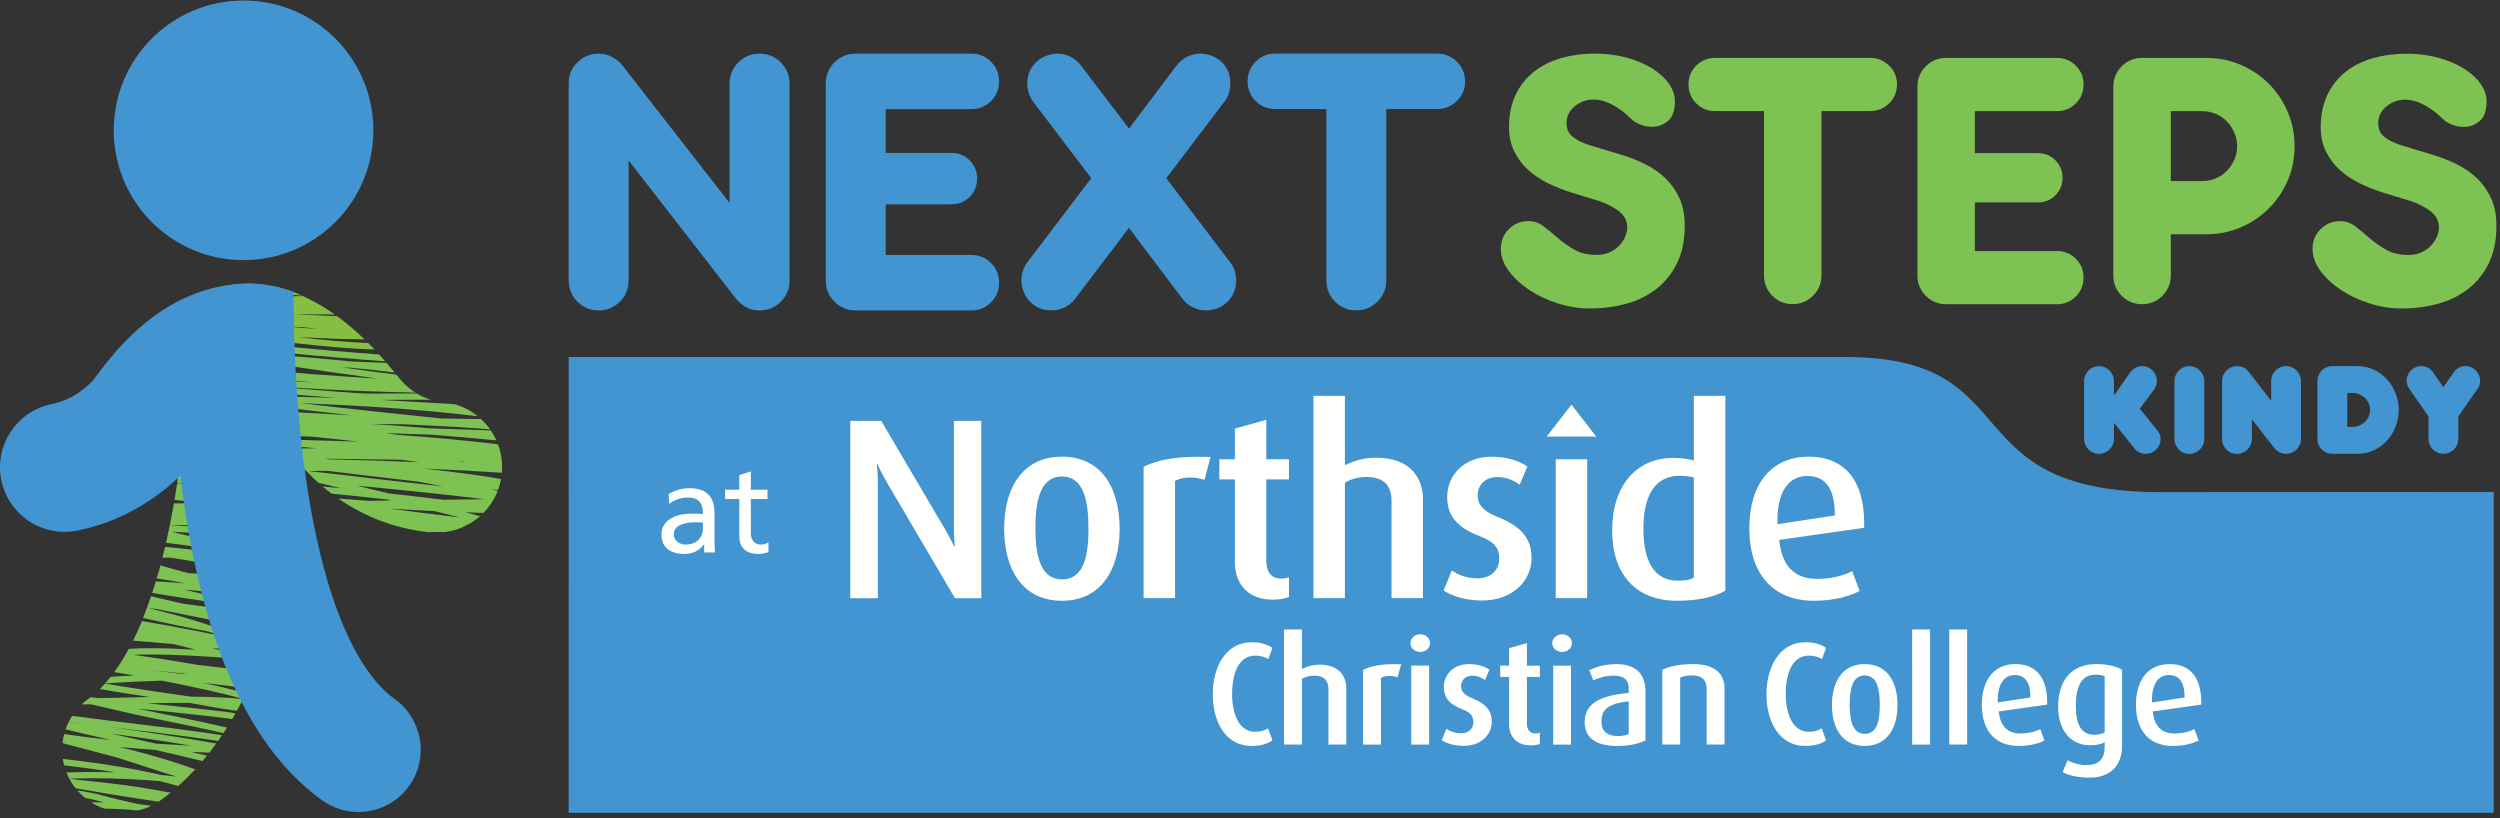
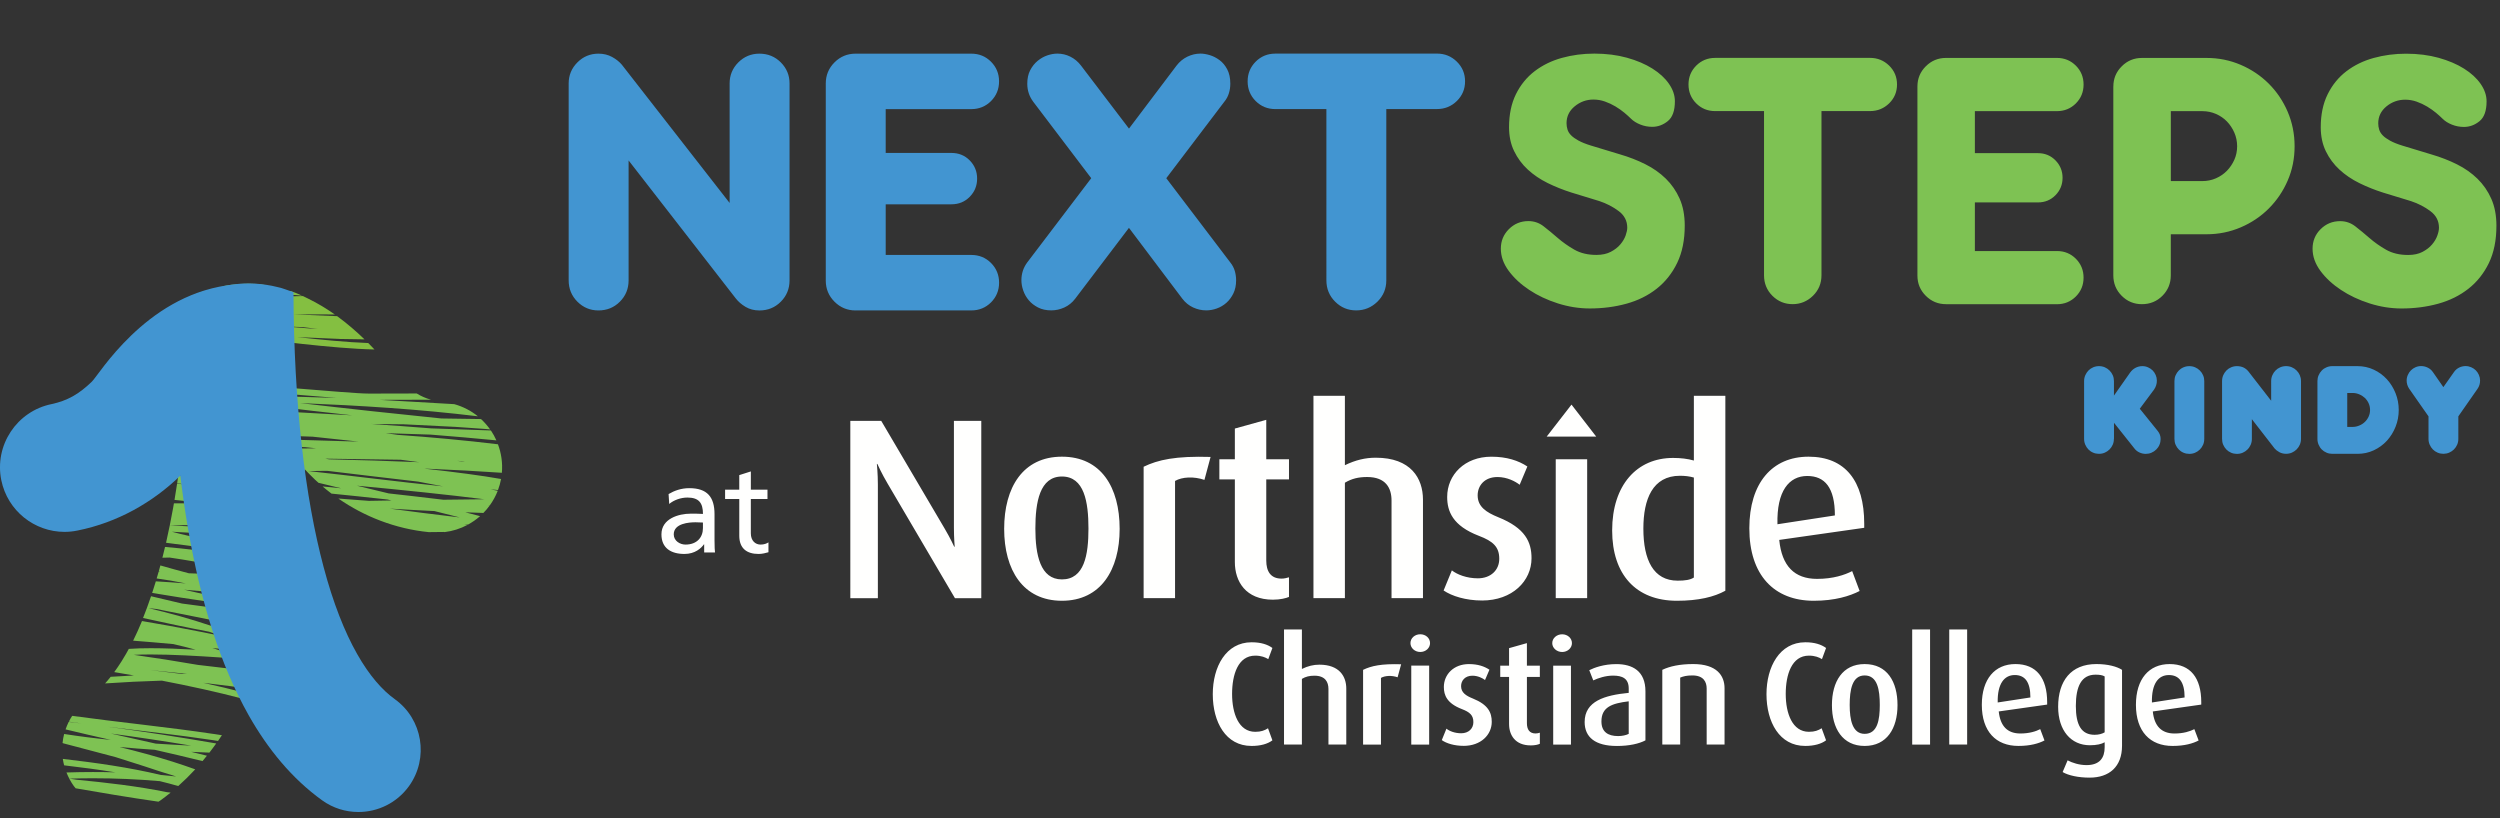
<svg xmlns="http://www.w3.org/2000/svg" width="275" height="90" viewBox="0 0 275 90">
  <rect x="0" y="0" width="275" height="90" fill="#333333" stroke="none" />
  <g fill="none">
-     <path fill="#4295D1" d="M274.302 89.409H62.555l-.001-50.136H203.04c20.32 0 11.445 14.861 34.622 14.861 14.496 0 36.64-.022 36.64-.022v35.297M12.512 14.335c0 7.886 6.394 14.279 14.28 14.279 7.886 0 14.278-6.393 14.278-14.279S34.677.057 26.791.057c-7.886 0-14.28 6.393-14.28 14.278" />
-     <path fill="#7EC253" d="M28.761 31.402c-.127 0-.252-.002-.381-.002-.181 0-.374-.002-.576-.005.197-.009.395-.018.591-.028.121.011.244.023.364.035M15.27 88.464c.476.049.936.105 1.386.174-.474.227-.967.4-1.466.511 0 0-.009-.001-.016-.004-1.179-.118-2.433-.177-3.691-.195-.505-.173-.991-.402-1.45-.693.207-.002.411-.004.617-.004.255 0 .509.002.762.005-.103-.025-.2-.054-.291-.079-.568-.165-1.16-.295-1.765-.406-.304-.249-.587-.527-.849-.834.956.143 1.899.322 2.805.579.879.253 2.379.599 3.958.949" />
    <path fill="#7EC253" d="M28.21 31.349c.063.005.123.011.186.018-.196.01-.394.019-.591.027-.714-.012-1.534-.037-2.403-.061 1.283-.173 2.527-.167 3.728-.008-.209.011-.414.023-.623.034-.099-.004-.197-.008-.295-.011" />
    <path fill="#7EC253" d="M24.274 31.532c.379-.081.756-.148 1.128-.198.869.024 1.689.049 2.403.06-1.175.057-2.354.105-3.531.138zM16.483 73.704c1.311.127 2.68.27 4.068.419-.188.004-.37.006-.555.009-1.171-.139-2.342-.281-3.513-.428zm6.876-2.423c.323.033.649.067.973.102.516.134 1.039.259 1.566.366-.453-.03-.912-.062-1.37-.096-.389-.128-.777-.252-1.169-.373zm5.05-5.064c-1.653-.188-3.391-.414-5.152-.666-.99-.234-2.006-.466-3.009-.685 1.681.135 3.404.299 5.048.475 1.066.284 2.113.582 3.114.877zm1.541-3.666c-1.903-.262-3.95-.637-5.999-1.008.123.011.244.022.367.033.145.022.291.041.436.062 1.904.272 3.729.593 5.197.912zm-5.055-9.116c-.183-.033-.366-.064-.553-.1.392.03.761.059 1.108.085.141.002.3.007.475.012-.345.001-.688.002-1.03.003zm.825 2.6c.789-.01 1.577-.02 2.367-.029.228.029.457.055.684.085-1-.024-2.024-.044-3.051-.056zm-2.623-6.54c-.382-.096-.745-.188-1.09-.276.437-.017.891-.035 1.359-.046.617.089 1.248.182 1.89.279-.721.014-1.442.028-2.161.043h.002zm4.501-.382h.11c1.84 0 3.8.025 5.831.071.354.036.707.076 1.063.111.05.007.1.013.153.021-1.822.015-3.644.037-5.466.064-.568-.089-1.133-.178-1.693-.267h.002zm6.317 2.705c.65-.008 1.306-.016 1.965-.026.06.004.12.006.179.008 3.298.395 6.654.8 9.94 1.178.952.179 1.873.354 2.754.523-4.945-.499-9.9-1.154-14.84-1.684l.002.001zm5.332 1.607c5.173.484 10.026.992 14.027 1.493-1.503.015-3.005.034-4.506.053-1.181-.143-2.399-.287-3.634-.428-.787-.088-1.579-.178-2.372-.267-1.155-.283-2.336-.568-3.516-.852l.001.001zm8.536 2.792c.971.241 1.907.477 2.792.701-2.592-.303-5.219-.635-7.719-.972 1.607.099 3.262.191 4.926.271h.001zm-1.677-5.375c-3.247-.136-6.644-.244-9.914-.317-.138-.024-.276-.049-.414-.073 2.767.035 5.554.074 8.304.12.684.091 1.357.181 2.022.269l.002.001zm-6.707-2.267c-2.093-.055-4.219-.116-6.333-.185-1.29-.176-2.573-.35-3.834-.519 1.719.042 3.442.098 5.16.164 1.662.174 3.341.357 5.006.537l.001.003zm-18.202 1.698c.338.004.677.01 1.019.014.173.008.346.017.524.026.399.039.807.079 1.214.12-.644.01-1.251.022-1.813.039-.356-.061-.711-.124-1.066-.194.042-.002.083-.003.121-.006l.001.001zm29.104.423l.113.004c.25.018.501.037.751.055-.112.002-.223.005-.335.01-.173-.024-.35-.048-.53-.07l.001.001zm-26.885-3.628c-.065-.002-.13-.002-.196-.004-.013-.001-.027-.004-.042-.006.078.005.157.006.237.009l.001.001zm-1.072 9.766c-.423-.051-.834-.1-1.232-.149h.423c.269.05.54.099.809.149zm-6.728 11.49c-.315.76-.64 1.48-.971 2.15 1.476.114 2.951.237 4.425.376.823.189 1.644.394 2.454.616-1.74-.095-3.433-.164-4.939-.164-.877 0-1.687.024-2.416.075-.094.178-.192.354-.29.523-.164.289-.329.563-.497.83.01 0 .018.002.026.002-.01 0-.016 0-.026-.002-.271.432-.544.827-.816 1.201.722.122 1.443.242 2.167.37-.855.041-1.709.092-2.559.147-.206.259-.408.502-.613.728 2.067-.143 4.154-.244 6.247-.306 3.003.578 5.992 1.228 8.943 2.002.104-.208.211-.42.309-.627-1.554-.409-3.119-.789-4.691-1.135.961.116 1.921.231 2.877.353.605.078 1.309.183 2.059.289.101-.214.195-.437.294-.653-.715-.103-1.4-.206-2.01-.286.402.005.804.012 1.207.021.223.026.445.052.665.08.068.013.135.028.201.041.166-.368.331-.738.49-1.115-2.128-.198-4.253-.437-6.379-.701-2.346-.407-4.702-.778-7.062-1.109.574-.028 1.202-.04 1.869-.04 2.321 0 5.096.157 7.809.341 1.298.434 2.561.923 3.778 1.471.089-.212.176-.422.264-.634-.511-.23-1.029-.451-1.553-.66.603.045 1.191.087 1.768.128.201-.511.395-1.027.587-1.553-.233-.064-.481-.125-.747-.192-.549-.245-1.103-.486-1.664-.713.859.142 1.72.275 2.58.406.077-.222.153-.446.228-.668-2.149-.315-4.295-.682-6.441-1.088-2.264-.76-4.57-1.398-6.859-1.937l.852.094c3.164.646 8.358 1.633 12.58 2.547.218-.655.425-1.324.627-2.001-.522-.189-1.184-.397-1.952-.624.708.08 1.395.147 2.067.212.087-.303.175-.606.261-.916-.246-.074-.488-.149-.741-.227.262.054.515.103.763.153.017-.074.04-.143.059-.214.049-.181.095-.368.142-.55-.534-.083-1.104-.164-1.71-.246-1.644-.35-3.517-.787-5.395-1.253 2.485.071 4.968.11 7.452.138.177-.725.347-1.463.509-2.211-.789-.122-1.608-.242-2.443-.35.836.02 1.674.03 2.507.046.061-.279.121-.554.177-.837-.154 0-.308-.004-.46-.007-.354-.039-.704-.076-1.057-.116.526.006 1.036.006 1.54.007.047-.228.091-.463.136-.694-4.015-.01-8.604-.032-13.33-1.353 3.746.189 8.643.549 13.433.83.123-.655.244-1.314.357-1.985-1.456-.079-2.914-.143-4.373-.184-.895-.143-1.788-.288-2.682-.44 2.498.034 4.996.097 7.126.193.133-.814.26-1.64.38-2.476-.389-.116-.788-.232-1.206-.348.457-.022.837-.057 1.156-.108.038.003.077.009.114.011.035-.251.07-.502.104-.757-.077.019-.157.037-.249.05-2.5-.23-4.65-.405-6.163-.494-.899-.21-1.859-.427-2.884-.645 3.082.232 6.229.487 9.338.754.053-.423.11-.844.163-1.269.369.39.746.781 1.143 1.156.118.112.241.222.364.33.83.202 1.666.403 2.504.605-.699-.072-1.379-.138-2.051-.204.317.269.643.533.978.788 1.98.198 4.072.416 6.162.649.146.036.293.07.441.106-.83.014-1.656.029-2.485.043-1.163-.079-2.288-.166-3.363-.255 2.851 1.976 6.265 3.329 9.944 3.694.541-.005 1.086-.011 1.628-.018.04.006.078.01.119.015.891-.106 1.737-.38 2.506-.788-.116-.029-.23-.057-.349-.086.139.017.277.031.416.048.476-.262.923-.571 1.33-.929-.521-.137-1.061-.277-1.634-.423.67.025 1.334.05 1.996.071.249-.252.479-.525.691-.815-.058-.008-.112-.014-.169-.021h.185c.35-.49.648-1.023.87-1.597-.257-.053-.521-.11-.797-.167.279.027.551.052.826.08.147-.391.261-.794.337-1.214-2.078-.372-5.037-.763-8.423-1.138.042-.002.083-.002.123-.002 3.033.13 5.904.284 8.391.456.094-1.101-.068-2.162-.433-3.134-3.665-.443-7.339-.779-11.021-1.036-.439-.062-.885-.124-1.329-.187 1.65.051 3.302.103 4.934.158 2.565.202 5.018.414 7.245.634-.172-.379-.37-.745-.603-1.089-2.128-.079-4.343-.157-6.603-.232-2.131-.17-4.333-.331-6.528-.484 1.183.011 2.371.022 3.562.037 1.954.098 3.847.192 5.643.282 1.119.071 2.235.149 3.342.234.17.016.331.03.494.045-.293-.414-.628-.793-1.001-1.138-1.439-.023-2.892-.044-4.366-.064-4.697-.473-10.347-1.086-15.52-1.692h.011c6.573.269 13.063.666 19.532 1.453-.749-.61-1.631-1.068-2.599-1.336-2.753-.151-5.508-.329-8.253-.474 1.883-.004 3.786-.01 5.697-.014-.563-.157-1.071-.379-1.57-.686-1.681.007-3.355.012-5.008.012h-.258c-2.359 0-13.785-1.22-19.957-1.269-.013.231-.03.458-.045.687 4.497.031 11.879.702 16.444 1.057-1.323-.047-2.647-.084-3.971-.117-1.264-.053-2.53-.098-3.8-.143-.663-.022-2.502-.121-4.645-.212-1.561-.207-2.927-.4-4.027-.569-.028.436-.058.872-.09 1.302 1.872.066 3.744.115 5.616.156 2.505.321 5.374.668 8.353 1.013 1.419.163 2.863.326 4.302.486-6.605-.351-13.288-.733-18.315-1.065-.081 1.046-.174 2.075-.275 3.08.548.006 1.099.014 1.648.02.767.113 1.565.227 2.386.337-1.392-.055-2.747-.116-4.051-.176-.144 1.396-.305 2.752-.486 4.064.968.186 1.887.369 2.76.548-.883-.058-1.83-.118-2.813-.172-.039.274-.078.547-.118.816l1.424.264c-.476-.074-.954-.144-1.432-.216-.091.611-.188 1.211-.287 1.803 1.14.115 2.306.235 3.491.368-1.183.008-2.37.011-3.556.012-.032.184-.064.368-.096.546-.114.638-.233 1.257-.357 1.864.677-.007 1.355-.012 2.036-.015 2.947.299 5.905.499 8.875.593.783.083 1.583.165 2.392.242-4.765-.279-9.616-.636-13.304-.815-.133.654-.269 1.296-.412 1.92 2.297.31 4.596.606 6.895.884h-.01c-.339 0-.672.002-1.001.003-.928-.033-1.855-.067-2.786-.101-1.097-.128-2.179-.237-3.209-.326-.094.402-.193.795-.29 1.186.258-.005.522-.011.795-.018 3.769.542 8.078 1.501 11.815 1.967-3.237-.039-6.475-.105-9.708-.237-1.109-.293-2.167-.587-3.125-.863-.06.222-.122.443-.182.661.053.015.104.032.16.048-.057-.004-.112-.008-.169-.011-.072.249-.143.493-.217.736 1.035.137 2.112.323 3.21.546-1.13-.093-2.24-.168-3.302-.23-.131.434-.264.859-.404 1.274 2.06.345 4.209.685 6.336.987 1.739.415 3.399.844 4.758 1.23-2.331-.306-5.251-.712-7.816-1.05-1.167-.277-2.309-.546-3.4-.804-.283.839-.575 1.639-.881 2.394 2.409.535 4.834 1.046 7.269 1.509.46.155.914.312 1.367.476-.684-.142-1.39-.285-2.096-.427-2.454-.485-4.904-.938-6.677-1.226l.013.009zm-3.436 12.363c2.852.385 5.856.835 8.865 1.335-1.31-.068-2.618-.139-3.923-.225-1.678-.38-3.334-.749-4.943-1.111l.001.001zm11.344.052c-5.125-.768-10.39-1.279-15.584-1.996-.135.209-.262.422-.37.644.468.063.936.135 1.405.196-.479-.058-.956-.115-1.423-.167-.131.267-.242.538-.339.817 1.586.385 3.251.77 4.974 1.157-1.723-.172-3.434-.389-5.132-.652-.086.325-.14.659-.174.994.023.012.046.023.075.031 1.912.508 3.831 1.017 5.756 1.519 2.375.735 4.589 1.479 4.795 1.545.619.193 1.245.388 1.868.585-.559-.059-1.121-.116-1.683-.165-3.516-.841-7.108-1.336-10.782-1.77.034.24.086.474.145.71 1.908.227 3.786.469 5.638.771-.823-.023-1.645-.035-2.466-.035-.972 0-1.945.017-2.914.05.204.516.468 1.02.808 1.494.061.085.133.161.199.245 2.488.435 5.947 1.023 9.116 1.474.082-.054.164-.103.245-.162.373-.268.734-.55 1.09-.839-.139-.017-.28-.03-.419-.047-3.277-.669-6.664-1.051-9.918-1.366-.266-.041-.531-.08-.795-.123.861-.025 1.723-.041 2.586-.041 2.451 0 4.914.107 7.352.318.68.162 1.356.344 2.03.539.653-.582 1.274-1.192 1.87-1.838-.823-.294-1.648-.581-2.48-.84-1.942-.611-3.892-1.139-5.85-1.613 1.286.119 2.578.218 3.873.303 1.745.396 3.508.811 5.261 1.243.165-.191.321-.39.48-.592-.578-.143-1.156-.286-1.734-.425.669.033 1.339.059 2.008.086.258-.328.504-.666.75-1.008-4.03-.696-8.118-1.33-11.928-1.836 3.885.478 7.765.903 11.558 1.471.187.029.38.061.571.089.145-.204.284-.42.425-.63-.298-.045-.599-.096-.896-.14l.009.004z" />
-     <path fill="#7EC253" d="M41.603 41.648c-3.81-.222-10.519-.688-15.988-1.288-1.325-.162-2.646-.329-3.971-.498-.109-.016-.217-.033-.324-.05 2.489.072 6.03.201 9.888.351 3.648.554 7.245 1.074 10.395 1.485zm-14.235-.083c1.989.092 3.983.227 5.973.389.381.043.763.083 1.145.126-2.376-.137-4.751-.305-7.119-.515h0zm18.105 1.621c.08.007.162.014.246.022-.396-.257-.791-.564-1.208-.946-.187-.172-.495-.547-.912-1.054-1.81-.223-3.819-.492-5.944-.794.362.014.716.028 1.074.042 1.649.166 3.223.34 4.679.519-.26-.315-.554-.67-.887-1.056-1.235-.05-2.506-.1-3.798-.153-1.256-.126-2.554-.248-3.874-.365-2.706-.24-5.486-.453-8.146-.635-2.014-.316-3.99-.631-5.868-.934-.03.878-.068 1.746-.109 2.599.306.041.615.082.922.122.454.066.932.131 1.427.194-.393-.005-.788-.006-1.18-.006-.395 0-.79.006-1.185.012-.013.262-.026.519-.043.777 8.21 1.036 16.518 1.471 24.81 1.653l-.003.002zM20.92 76.628c1.97.016 3.943.086 5.825.266-.225.436-.455.87-.688 1.295-1.947-.241-3.919-.652-5.194-.87-.234-.003-.467-.003-.704-.003-1.326-.001-2.652.021-3.947.05 2.984.308 5.972.611 8.948.979.02.003.29.052.74.129-.043.079-.084.158-.128.234-.076.136-.159.266-.238.398-.282-.047-.45-.078-.45-.078-3.318-.409-6.653-.741-9.987-1.087 3.14.672 6.514 1.307 9.879 2.094-.131.209-.268.405-.402.61-3.315-.77-6.653-1.396-9.77-2.062-.999-.216-2.821-.674-4.782-1.103H9.98c-.329-.001-.656 0-.984-.001.216-.201.441-.395.687-.573.093-.065.183-.141.278-.214.278.033.557.065.837.096 1.747-.013 3.678-.073 5.688-.115-1.836-.266-3.679-.55-5.501-.882.188-.187.377-.384.566-.597 2.951.522 5.958.925 8.906 1.364l.464.072-.001-.003zm7.588-45.265c.21-.01.414-.022.624-.034.178.024.354.05.531.08h-.094c-.353-.015-.707-.03-1.059-.046h-.002z" />
-     <path fill="#7EC253" d="M20.862 36.947c6.939.854 13.887 1.533 20.848 2.052.234.258.454.506.662.747-7.197-.527-14.37-1.228-21.53-2.109.006-.228.014-.461.02-.691m8.798-5.541c.009.001.018.002.027.004-.042-.002-.08-.004-.121-.005h.094m-5.385.126c1.177-.033 2.357-.081 3.531-.138.201.003.395.005.575.005.129 0 .254.002.381.002.55.055 1.098.11 1.646.163.018 0 .033 0 .048.002.538.123 1.065.28 1.58.467-3.225.009-6.454.022-9.681.027.649-.22 1.288-.397 1.921-.53" />
    <path fill="#84BF41" d="M29.85 33.6c-1.762-.037-3.523-.056-5.18-.066.836-.036 1.671-.071 2.505-.102.892.061 1.784.117 2.676.17l-.001-.001zm1.363 2.297c.713.026 1.425.056 2.138.088.53.058 1.058.124 1.584.198-.336-.02-.673-.04-1.006-.062-.906-.076-1.809-.15-2.716-.224zm-5.627.258c-.588-.015-1.16-.028-1.702-.038-.664-.066-1.328-.134-1.992-.202 1.232.072 2.462.152 3.693.24v-0zm2.056 1.028c1.436.14 9.047 1.18 13.55 1.258-.218-.23-.447-.468-.683-.706-2.309-.083-5.258-.371-7.77-.65h.043c2.443.096 4.315.182 4.569.197.018.003.038.004.058.005.895.02 1.79.034 2.688.042-.89-.86-1.899-1.738-3.013-2.55-1.602-.061-3.204-.125-4.805-.196 1.444.003 2.914.005 4.404.006.053.003.102.008.156.012-.913-.643-1.889-1.241-2.933-1.747-.192-.101-.387-.194-.583-.287-2.048.041-4.093.099-6.136.176-1.154-.08-2.309-.164-3.463-.258 2.31-.028 4.618-.038 6.928-.038.597 0 1.197 0 1.795.002.26.024.518.047.779.071-.39-.182-.79-.342-1.195-.487-3.225.009-6.454.022-9.681.027-.468.159-.935.334-1.41.538-.011 1.465-.038 2.897-.08 4.303 1.57.048 3.274.085 5.08.111.568.057 1.132.113 1.699.168l.003.003z" />
    <path fill="#4295D1" d="M10.117 41.966c.797-.775 5.812-9.251 14.825-10.57 1.788-.31 3.308-.276 4.951.037.182.03.574.142.76.175.196.015 1.07.341 1.628.531.047 12.31 1.274 22.57 3.316 30.235 1.04 3.929 2.312 7.143 3.685 9.56 1.372 2.426 2.81 4.018 4.149 4.976 3.072 2.211 3.768 6.493 1.558 9.564-1.339 1.858-3.437 2.846-5.566 2.846-1.386 0-2.785-.416-3.995-1.289-3.325-2.399-5.959-5.621-8.07-9.345-3.159-5.608-5.25-12.416-6.647-20.36-.336-1.929-.626-3.935-.877-6.003-3.014 2.925-6.904 5.158-11.314 6.037-.479.099-.956.146-1.426.146-3.303 0-6.263-2.32-6.951-5.682-.782-3.843 1.7-7.593 5.539-8.376 1.701-.367 2.986-1.069 4.435-2.48h-.001zm59.029-24.314v13.183c0 .93-.321 1.712-.961 2.352-.639.641-1.424.961-2.353.961-.905 0-1.676-.321-2.317-.962-.639-.64-.962-1.423-.962-2.353V9.178c0-.903.323-1.676.962-2.316.64-.64 1.412-.96 2.317-.96.551 0 1.048.119 1.487.358.441.238.796.521 1.076.848l11.863 15.215V9.178c0-.903.321-1.676.959-2.316.642-.64 1.415-.96 2.316-.96.93 0 1.716.32 2.355.96.641.641.962 1.413.962 2.316v21.657c0 .93-.321 1.713-.961 2.353-.639.642-1.424.962-2.354.962-.574 0-1.086-.133-1.524-.395-.441-.262-.798-.571-1.071-.923L69.148 17.653M94.11 34.149c-.905 0-1.675-.321-2.316-.962-.639-.64-.959-1.413-.959-2.315V9.178c0-.903.32-1.676.959-2.316.641-.64 1.412-.96 2.317-.96h12.73c.855 0 1.58.295 2.17.886.588.59.886 1.312.886 2.165 0 .853-.298 1.575-.885 2.167-.59.587-1.314.883-2.169.883h-9.416v4.82h7.232c.805 0 1.477.276 2.017.827.541.554.808 1.218.808 1.998 0 .777-.267 1.442-.808 1.996-.54.552-1.212.829-2.017.829h-7.231v5.571h9.416c.855 0 1.58.297 2.17.884.588.593.886 1.314.886 2.169 0 .852-.298 1.574-.885 2.164-.59.589-1.315.885-2.169.885H94.11m19.532-22.975c-.427-.577-.641-1.229-.641-1.959 0-.578.104-1.073.32-1.487.215-.415.488-.759.827-1.038.341-.275.698-.476 1.074-.6.378-.127.742-.19 1.093-.19.501 0 .98.114 1.431.339.451.226.841.552 1.167.979l5.274 6.93 5.233-6.93c.325-.427.722-.753 1.188-.98.464-.225.948-.339 1.447-.339.303 0 .642.055 1.02.169.376.112.734.296 1.071.547.341.249.622.589.848 1.016.226.427.34.954.34 1.581 0 .353-.05.698-.153 1.038-.1.336-.264.644-.489.921l-6.402 8.435 7.043 9.268c.223.276.387.583.49.922.098.338.149.682.149 1.035 0 .553-.101 1.035-.301 1.449-.204.415-.46.759-.774 1.037-.313.274-.665.482-1.055.621-.39.137-.77.207-1.148.207-.504 0-.986-.107-1.45-.321-.465-.213-.859-.534-1.186-.962l-5.875-7.795-5.914 7.795c-.326.428-.724.749-1.187.962-.465.213-.951.321-1.451.321-.553 0-1.036-.107-1.45-.321-.414-.213-.754-.476-1.016-.793-.265-.312-.468-.664-.603-1.054-.139-.387-.208-.771-.208-1.147 0-.728.214-1.381.64-1.958l7.041-9.268-6.4-8.435m44.435-5.27c.853 0 1.581.295 2.182.886.603.59.905 1.312.905 2.164 0 .853-.302 1.575-.905 2.167-.602.588-1.33.884-2.183.884h-5.575V30.83c0 .93-.327 1.712-.976 2.352-.656.641-1.435.961-2.338.961-.904 0-1.677-.32-2.317-.962-.641-.64-.96-1.422-.96-2.352V12h-5.612c-.854 0-1.574-.296-2.166-.884-.589-.593-.885-1.314-.885-2.167 0-.853.296-1.575.884-2.165.591-.591 1.311-.886 2.165-.886h17.778" />
    <path fill="#7EC253" d="M184.486 28.928c-.555 1.144-1.309 2.09-2.258 2.836-.951.747-2.058 1.296-3.322 1.644-1.266.349-2.607.523-4.027.523-1.18 0-2.355-.187-3.522-.559-1.168-.373-2.216-.867-3.142-1.483-.928-.614-1.679-1.312-2.258-2.096-.576-.781-.865-1.593-.865-2.438 0-.844.295-1.56.884-2.149.59-.589 1.307-.886 2.15-.886.626 0 1.185.194 1.679.579.493.384 1.011.811 1.553 1.282.541.469 1.151.899 1.824 1.283.674.383 1.482.577 2.42.577.625 0 1.156-.114 1.587-.343.437-.229.785-.499 1.049-.814.265-.311.458-.637.58-.975.119-.337.18-.626.18-.865 0-.748-.315-1.355-.939-1.824-.628-.47-1.337-.837-2.13-1.102l-3.07-.939c-.916-.291-1.789-.64-2.621-1.048-.829-.411-1.56-.904-2.183-1.482-.628-.578-1.125-1.252-1.499-2.023-.376-.77-.56-1.65-.56-2.637 0-1.396.253-2.606.757-3.629.508-1.025 1.194-1.868 2.06-2.53.869-.663 1.866-1.15 2.998-1.463 1.131-.314 2.323-.47 3.576-.47 1.301 0 2.494.152 3.576.452 1.085.303 2.018.698 2.8 1.193.784.493 1.394 1.053 1.824 1.678.435.626.651 1.264.651 1.914 0 1.037-.257 1.764-.775 2.185-.519.422-1.091.632-1.717.632-.458 0-.897-.084-1.316-.253-.422-.169-.765-.385-1.031-.651-.193-.193-.434-.408-.721-.65-.291-.242-.615-.469-.975-.686-.362-.217-.747-.397-1.159-.543-.408-.144-.83-.216-1.263-.216-.771 0-1.456.247-2.057.739-.602.495-.905 1.113-.905 1.862 0 .239.037.475.108.702.071.231.205.441.398.633.191.194.464.388.813.579.35.19.8.373 1.354.542l3.215.974c.987.288 1.915.649 2.781 1.083.868.432 1.617.965 2.257 1.59.639.627 1.143 1.36 1.518 2.203.373.844.559 1.829.559 2.962 0 1.587-.277 2.956-.83 4.098l-.005.008zM205.71 6.367c.819 0 1.517.286 2.095.849.577.566.867 1.257.867 2.076 0 .82-.29 1.512-.867 2.078-.578.565-1.276.848-2.095.848h-5.347v18.06c0 .891-.312 1.643-.938 2.258-.627.614-1.374.92-2.239.92-.867 0-1.606-.307-2.223-.92-.612-.615-.92-1.367-.92-2.258V12.22h-5.382c-.817 0-1.51-.283-2.077-.848-.565-.566-.849-1.258-.849-2.078 0-.819.285-1.51.85-2.076.568-.563 1.26-.849 2.078-.849h17.049l-.001-.002zm8.348 27.092c-.867 0-1.606-.307-2.22-.92-.616-.615-.921-1.355-.921-2.223V9.515c0-.867.305-1.609.921-2.221.614-.614 1.353-.922 2.22-.922h12.209c.818 0 1.51.286 2.078.85.564.566.848 1.257.848 2.077 0 .82-.284 1.512-.848 2.078-.567.565-1.26.848-2.077.848h-9.031v4.622h6.937c.767 0 1.412.266 1.93.795.519.531.778 1.17.778 1.914 0 .749-.259 1.387-.778 1.916-.518.529-1.163.794-1.93.794h-6.937v5.348h9.03c.817 0 1.51.282 2.077.847.563.568.848 1.259.848 2.077 0 .819-.285 1.513-.848 2.077-.568.566-1.26.849-2.078.849h-12.209v-.005zm24.733-21.233v7.693h3.466c.529 0 1.03-.1 1.5-.307.468-.205.872-.482 1.209-.83.336-.347.608-.753.813-1.21.203-.458.307-.952.307-1.481 0-.528-.104-1.03-.307-1.498-.205-.47-.477-.881-.813-1.229-.337-.35-.741-.625-1.209-.831-.47-.203-.971-.307-1.5-.307h-3.466v-0zm-6.322-2.709c0-.867.307-1.609.922-2.221.612-.614 1.353-.922 2.219-.922h7.117c1.323 0 2.574.254 3.754.759 1.181.506 2.211 1.199 3.089 2.077.878.879 1.572 1.907 2.077 3.088.505 1.18.759 2.445.759 3.792 0 1.349-.254 2.607-.76 3.775-.505 1.166-1.199 2.191-2.076 3.068-.879.88-1.908 1.573-3.09 2.077-1.18.505-2.432.759-3.755.759h-3.937v4.514c0 .891-.309 1.643-.924 2.257-.612.613-1.366.92-2.257.92-.867 0-1.608-.307-2.22-.921-.615-.615-.922-1.367-.922-2.258V9.514l.004.002zm41.311 19.413c-.555 1.144-1.307 2.09-2.258 2.836-.951.746-2.06 1.296-3.322 1.644-1.266.349-2.609.523-4.029.523-1.179 0-2.353-.187-3.52-.559-1.167-.373-2.217-.866-3.144-1.482-.929-.613-1.68-1.311-2.26-2.095-.575-.781-.864-1.592-.864-2.437 0-.843.292-1.56.882-2.148.593-.589 1.309-.885 2.15-.885.626 0 1.186.195 1.678.579.495.385 1.014.812 1.556 1.282.54.47 1.148.899 1.821 1.283.677.384 1.483.577 2.423.577.625 0 1.156-.114 1.59-.343.431-.228.779-.498 1.046-.813.264-.311.457-.636.577-.974.121-.336.181-.625.181-.865 0-.747-.312-1.354-.94-1.824-.624-.47-1.335-.836-2.13-1.102l-3.072-.938c-.916-.29-1.786-.64-2.616-1.047-.831-.411-1.56-.903-2.186-1.482-.628-.578-1.125-1.251-1.501-2.022-.372-.77-.559-1.65-.559-2.637 0-1.396.254-2.606.759-3.629.507-1.025 1.192-1.868 2.059-2.53.868-.663 1.867-1.149 2.998-1.463 1.134-.314 2.323-.47 3.576-.47 1.3 0 2.492.152 3.576.452 1.083.304 2.016.699 2.798 1.193.784.493 1.391 1.053 1.825 1.679.434.627.65 1.265.65 1.914 0 1.038-.258 1.765-.776 2.185-.518.423-1.088.633-1.716.633-.461 0-.897-.084-1.319-.253-.421-.168-.765-.384-1.029-.65-.194-.193-.433-.408-.722-.65-.29-.242-.615-.469-.975-.686-.361-.217-.746-.397-1.156-.543-.41-.144-.829-.215-1.263-.215-.773 0-1.458.248-2.06.739-.602.496-.901 1.114-.901 1.862 0 .239.034.475.107.702.073.231.207.441.397.633.19.195.463.388.812.58.35.19.802.373 1.355.542l3.215.975c.988.288 1.914.649 2.782 1.083.865.432 1.618.965 2.257 1.59.638.627 1.144 1.36 1.517 2.203.37.844.559 1.83.559 2.962 0 1.588-.277 2.956-.83 4.099l.002-.008z" />
    <path fill="#4295D1" d="M232.529 48.277c0 .232-.043.446-.129.643-.086.194-.203.371-.353.52-.15.148-.325.267-.521.353-.198.086-.411.128-.642.128-.222 0-.435-.042-.636-.128-.204-.086-.375-.205-.523-.354-.144-.15-.259-.327-.344-.521-.087-.198-.13-.412-.13-.644V41.91c0-.222.044-.435.131-.631.085-.197.2-.37.344-.521.149-.15.32-.269.524-.354.202-.087.415-.129.637-.129.231 0 .445.042.643.129.196.085.371.204.521.354.15.15.268.324.354.521.086.196.129.409.129.631v1.607l1.761-2.51c.174-.241.374-.422.61-.547.236-.124.487-.186.755-.186.215 0 .421.042.618.13.198.085.368.2.509.34.142.14.256.313.34.51.085.196.128.403.128.616 0 .171-.023.341-.076.509-.051.168-.131.323-.232.47l-1.57 2.11 1.982 2.458c.204.256.31.547.31.873 0 .224-.043.436-.129.636-.084.203-.204.376-.355.523-.148.146-.32.261-.519.347-.196.086-.408.128-.63.128-.24 0-.471-.05-.689-.149-.219-.097-.405-.243-.559-.441l-2.25-2.83v1.775l-.008-.002zm9.94.003c0 .232-.042.446-.129.643-.085.194-.201.371-.354.521-.149.149-.322.268-.521.354-.198.086-.41.128-.643.128-.223 0-.437-.042-.636-.128-.204-.086-.377-.205-.52-.353-.147-.149-.263-.326-.349-.521-.085-.197-.128-.412-.128-.643v-6.37c0-.222.043-.435.128-.631.086-.197.203-.37.35-.521.143-.149.316-.269.52-.353.2-.087.413-.129.637-.129.233 0 .444.042.643.13.198.085.372.204.52.354.153.15.269.324.354.521.087.196.129.409.129.631v6.367h-.001zm5.236-2.161v2.161c0 .232-.043.447-.129.644-.086.194-.201.371-.355.521-.148.148-.321.268-.521.354-.197.086-.412.128-.642.128-.221 0-.435-.042-.636-.128-.202-.086-.377-.206-.521-.354-.147-.15-.26-.327-.346-.521-.087-.197-.128-.412-.128-.644v-6.37c0-.222.042-.435.129-.631.086-.197.2-.37.346-.521.145-.149.319-.269.522-.353.201-.087.415-.129.636-.129.275 0 .519.052.734.153.214.107.393.251.539.438l2.496 3.216V41.91c0-.222.042-.436.129-.631.083-.197.2-.37.347-.521.146-.15.32-.269.521-.354.201-.088.413-.13.637-.13.231 0 .447.042.643.129.197.084.372.204.521.353.149.15.268.323.353.52.084.196.13.409.13.631v6.367c0 .231-.046.446-.13.643-.085.194-.204.371-.353.52-.15.148-.325.267-.522.353-.196.086-.411.128-.643.128-.275 0-.523-.063-.746-.186-.223-.125-.393-.26-.514-.405l-2.496-3.216v.008zm10.492-2.891v3.733h.58c.257 0 .505-.05.74-.151.237-.095.442-.229.619-.399.176-.168.313-.365.417-.592.102-.226.153-.469.153-.728 0-.256-.051-.499-.153-.724-.103-.228-.241-.423-.416-.594-.178-.165-.383-.301-.619-.396-.235-.102-.483-.151-.74-.151h-.58l-.001.002zm-2.282 6.562c-.202-.086-.377-.201-.52-.347-.15-.147-.261-.32-.347-.523-.086-.2-.13-.412-.13-.636V41.91c0-.222.044-.435.13-.631.086-.197.197-.37.347-.521.143-.15.318-.269.521-.354.201-.087.412-.129.637-.129h2.766c.643 0 1.242.129 1.801.392.558.262 1.037.615 1.442 1.056.403.443.718.954.951 1.537.233.584.347 1.197.347 1.837 0 .645-.113 1.258-.346 1.843-.233.582-.548 1.092-.951 1.537-.405.439-.884.793-1.442 1.054-.559.262-1.158.391-1.801.391h-2.766c-.224 0-.435-.042-.636-.128l-.002-.004zm14.502-3.989v2.471c0 .232-.043.446-.129.643-.085.194-.202.371-.353.521-.151.148-.325.267-.528.353-.203.086-.414.128-.636.128-.224 0-.436-.042-.636-.128-.204-.086-.378-.206-.522-.354-.147-.15-.261-.327-.347-.521-.087-.197-.131-.412-.131-.644V45.8l-2.122-3.035c-.093-.139-.166-.282-.212-.436-.048-.157-.07-.311-.07-.465 0-.213.042-.42.129-.616.085-.197.199-.369.34-.509.142-.141.307-.256.5-.34.194-.088.402-.13.625-.13.247 0 .49.055.721.169.231.11.425.276.579.5l1.145 1.646 1.159-1.646c.153-.224.345-.39.569-.5.228-.114.467-.169.716-.169.214 0 .419.042.618.129.198.084.366.2.507.34.143.14.255.312.342.509.085.196.128.403.128.616 0 .336-.095.64-.283.912l-2.11 3.024.002.002z" />
    <path fill="#FFFFFE" d="M116.812 52.416c-2.437 0-2.921 2.81-2.921 5.728 0 2.894.538 5.591 2.921 5.591 2.464 0 2.919-2.696 2.919-5.591 0-2.919-.455-5.728-2.919-5.728zm0 13.668c-4.285 0-6.354-3.397-6.354-7.911 0-4.562 2.068-7.938 6.354-7.938 4.31 0 6.349 3.376 6.349 7.938 0 4.514-2.075 7.911-6.349 7.911zm15.676-13.296c-1.158-.396-2.438-.341-3.232.115v12.893h-3.457V51.343c1.585-.771 3.514-1.196 7.365-1.08l-.676 2.524zm7.542 13.178c-3.005 0-4.196-2.008-4.196-4.136v-9.097H134.13V50.52h1.704v-3.38l3.455-.959v4.339h2.5v2.212h-2.5v8.929c0 1.185.484 1.986 1.675 1.986.315 0 .542-.064.825-.144v2.158c-.314.135-.937.304-1.759.304zm13.039-.17V55.06c0-1.368-.625-2.589-2.687-2.589-.941 0-1.681.172-2.443.627V65.796h-3.459V43.54h3.458v7.632c1.165-.564 2.239-.824 3.4-.824 3.861 0 5.189 2.266 5.189 4.617V65.796h-3.458 0zm9.953.259c-1.786 0-3.316-.486-4.225-1.101l.909-2.212c.571.447 1.617.873 2.858.873 1.421 0 2.356-.902 2.356-2.151 0-1.305-.68-1.931-2.239-2.522-2.887-1.106-3.49-2.698-3.49-4.28 0-2.438 1.931-4.425 4.851-4.425 1.702 0 2.976.422 3.969 1.076l-.847 2.012c-.462-.362-1.367-.852-2.441-.852-1.419 0-2.18.938-2.18 2.017 0 1.242.934 1.865 2.268 2.405 2.97 1.194 3.658 2.724 3.658 4.513 0 2.495-2.102 4.649-5.446 4.649h-.002zm8.109-.259h3.457V50.52h-3.457v15.276zm15.195-13.265c-.479-.139-.987-.196-1.533-.196-3.004 0-4.022 2.574-4.022 5.809 0 3.459 1.109 5.729 3.772 5.729.818 0 1.389-.085 1.783-.345V52.531zm-1.863 13.553c-4.514 0-7.125-2.896-7.125-7.736 0-4.995 2.724-7.975 6.694-7.975.856 0 1.614.091 2.294.285V43.54h3.463v21.441c-1.228.68-2.952 1.103-5.326 1.103zM198.8 52.358c-2.007 0-3.374 1.649-3.281 5.31l6.318-.97c0-3.063-1.105-4.34-3.037-4.34zm-3.084 7.035c.283 2.864 1.665 4.284 4.163 4.284 1.762 0 3.032-.431 3.86-.855l.82 2.187c-1.083.559-2.723 1.075-5.047 1.075-4.346 0-7.085-2.807-7.085-7.969 0-4.987 2.518-7.88 6.514-7.88 4.027 0 6.124 2.667 6.124 7.367v.456l-9.35 1.333 0.0.002zm-90.671 6.409L97.648 53.214c-.659-1.109-1.138-2.179-1.138-2.179h-.055s.11 1.094.11 2.262v12.505h-3.03V46.297h3.402l6.975 11.847c.655 1.107 1.048 1.991 1.048 1.991h.057s-.086-.945-.086-2.076V46.297h3.01v19.505h-2.895v0zM170.136 48.026l2.728-3.519 2.719 3.519h-5.447zm-92.813 9.452c-.271 0-.542-.027-.813-.027-.691 0-2.398.109-2.398 1.329 0 .732.705 1.124 1.287 1.124 1.26 0 1.924-.786 1.924-1.815v-.611zm-3.781-3.13c.637-.378 1.396-.65 2.277-.65 1.978 0 2.778.976 2.778 2.859v2.86c0 .786.028 1.152.055 1.355h-1.193v-.895h-.027c-.297.421-.975 1.058-2.14 1.058-1.49 0-2.534-.65-2.534-2.155 0-1.734 1.897-2.276 3.212-2.276.501 0 .854 0 1.355.027 0-1.192-.434-1.801-1.708-1.801-.717 0-1.49.271-2.005.705l-.068-1.084-.002-.003zm10.879.543h-1.829v3.78c0 .8.488 1.233 1.071 1.233.393 0 .678-.121.867-.244v1.085c-.283.082-.677.19-1.083.19-1.314 0-2.127-.623-2.127-2.005v-4.04h-1.56v-1.029h1.559v-1.599l1.274-.406v2.006h1.829v1.029h-.001zm53.239 27.161c-2.826 0-4.255-2.62-4.255-5.693 0-3.017 1.452-5.709 4.267-5.709 1.034 0 1.765.243 2.293.626l-.454 1.228c-.326-.2-.769-.384-1.436-.384-1.896 0-2.545 2.095-2.545 4.217 0 2.138.726 4.162 2.545 4.162.646 0 1.022-.148 1.407-.389l.483 1.326c-.52.394-1.303.618-2.304.618l-.001-.002zm8.469-.148v-6.116c0-.773-.361-1.462-1.539-1.462-.538 0-.956.093-1.381.35V81.9h-1.967V69.239h1.967v4.346c.657-.324 1.272-.471 1.923-.471 2.2 0 2.959 1.292 2.959 2.625v6.163h-1.961l-.001.002zm7.607-7.404c-.654-.224-1.382-.187-1.83.067v7.336h-1.967v-8.22c.906-.439 1.997-.681 4.187-.614l-.39 1.431zm1.503 7.403h1.968v-8.684h-1.968v8.684zm.989-10.186c-.602 0-1.08-.441-1.08-.975 0-.545.478-.973 1.08-.973.61 0 1.076.428 1.076.973 0 .535-.466.975-1.075.975h-.001zm4.766 10.326c-1.005 0-1.888-.266-2.398-.632l.511-1.258c.322.264.917.506 1.626.506.815 0 1.337-.517 1.337-1.225 0-.748-.381-1.098-1.27-1.437-1.641-.632-1.977-1.528-1.977-2.427 0-1.388 1.091-2.521 2.753-2.521.973 0 1.695.242 2.262.619l-.486 1.135c-.26-.203-.78-.476-1.386-.476-.813 0-1.247.535-1.247 1.148 0 .703.532 1.06 1.301 1.364 1.677.678 2.072 1.544 2.072 2.563 0 1.422-1.193 2.643-3.096 2.643l-.002-.002zm7.38-.05c-1.701 0-2.377-1.138-2.377-2.346v-5.181h-.971V73.22h.971v-1.923l1.962-.554v2.478h1.423v1.245h-1.422v5.088c0 .673.277 1.127.949 1.127.178 0 .315-.037.474-.085v1.22c-.18.09-.526.179-1.007.179l-.002-.001zm2.478-.088h1.953V73.22h-1.953v8.685zm.982-10.186c-.594 0-1.087-.44-1.087-.974 0-.545.493-.973 1.088-.973.602 0 1.078.428 1.078.973 0 .534-.476.975-1.078.975l-.001-.001zm7.324 5.426c-1.847.222-3.001.63-3.001 2.209 0 1.129.688 1.614 1.834 1.614.443 0 .881-.096 1.167-.242V77.14v.005zm-1.307 4.911c-2.367 0-3.541-.956-3.541-2.633 0-2.298 2.206-2.951 4.849-3.208v-.47c0-1.126-.712-1.427-1.721-1.427-.832 0-1.643.272-2.179.527l-.441-1.125c.55-.277 1.602-.668 2.973-.668 1.788 0 3.207.762 3.207 2.999v5.389c-.697.368-1.788.618-3.146.618l-.001-.002zm9.882-.149V75.74c0-.709-.324-1.442-1.571-1.442-.64 0-.977.093-1.342.237v7.367h-1.967v-8.22c.823-.394 1.935-.636 3.4-.636 2.587 0 3.447 1.266 3.447 2.662v6.194h-1.966l-.001.005zm10.829.145c-2.819 0-4.249-2.62-4.249-5.693 0-3.017 1.45-5.709 4.269-5.709 1.035 0 1.75.243 2.286.626l-.453 1.228c-.322-.201-.78-.384-1.436-.384-1.895 0-2.549 2.094-2.549 4.216 0 2.139.726 4.162 2.549 4.162.646 0 1.014-.148 1.402-.389l.487 1.326c-.521.394-1.308.618-2.307.618l.001-.001zm6.548-7.753c-1.378 0-1.645 1.591-1.645 3.25 0 1.642.304 3.174 1.646 3.174 1.414 0 1.665-1.532 1.665-3.174 0-1.659-.251-3.25-1.665-3.25h-.001zm0 7.755c-2.425 0-3.598-1.925-3.598-4.488 0-2.594 1.173-4.518 3.598-4.518 2.468 0 3.616 1.924 3.616 4.518 0 2.563-1.174 4.488-3.616 4.488zm5.232-.15h1.965V69.239h-1.966l.001 12.665zm4.075-.002h1.969V69.239h-1.969v12.662zm7.205-7.648c-1.139 0-1.919.94-1.875 3.018l3.596-.552c0-1.734-.621-2.466-1.72-2.466l-.001.001zm-1.761 4.005c.172 1.62.955 2.425 2.381 2.425.994 0 1.716-.238 2.183-.479l.468 1.245c-.623.327-1.55.602-2.872.602-2.464 0-4.021-1.587-4.021-4.523 0-2.834 1.432-4.482 3.698-4.482 2.295 0 3.489 1.52 3.489 4.191v.266l-5.326.755v.001zm11.65-3.852c-.254-.152-.585-.193-1.006-.193-1.535 0-2.163 1.26-2.163 3.442 0 2.098.61 3.172 2.066 3.172.447 0 .828-.105 1.103-.271v-6.15zm-1.657 11.133c-1.242 0-2.332-.242-2.965-.613l.546-1.289c.502.27 1.277.524 2.082.524 1.447 0 1.994-.798 1.994-1.958v-.554c-.332.198-.879.328-1.624.328-2.074 0-3.493-1.615-3.493-4.233 0-2.834 1.401-4.698 4.209-4.698 1.268 0 2.268.277 2.819.636v8.347c0 2.315-1.405 3.51-3.567 3.51l-.001.001zm8.721-11.285c-1.15 0-1.914.94-1.864 3.018l3.596-.552c0-1.734-.634-2.466-1.732-2.466v.001zm-1.767 4.005c.162 1.62.965 2.425 2.39 2.425.984 0 1.713-.238 2.179-.479l.472 1.245c-.611.326-1.542.602-2.865.602-2.469 0-4.032-1.588-4.032-4.523 0-2.834 1.43-4.482 3.707-4.482 2.284 0 3.479 1.52 3.479 4.191v.266l-5.33.755v.001z" />
  </g>
</svg>